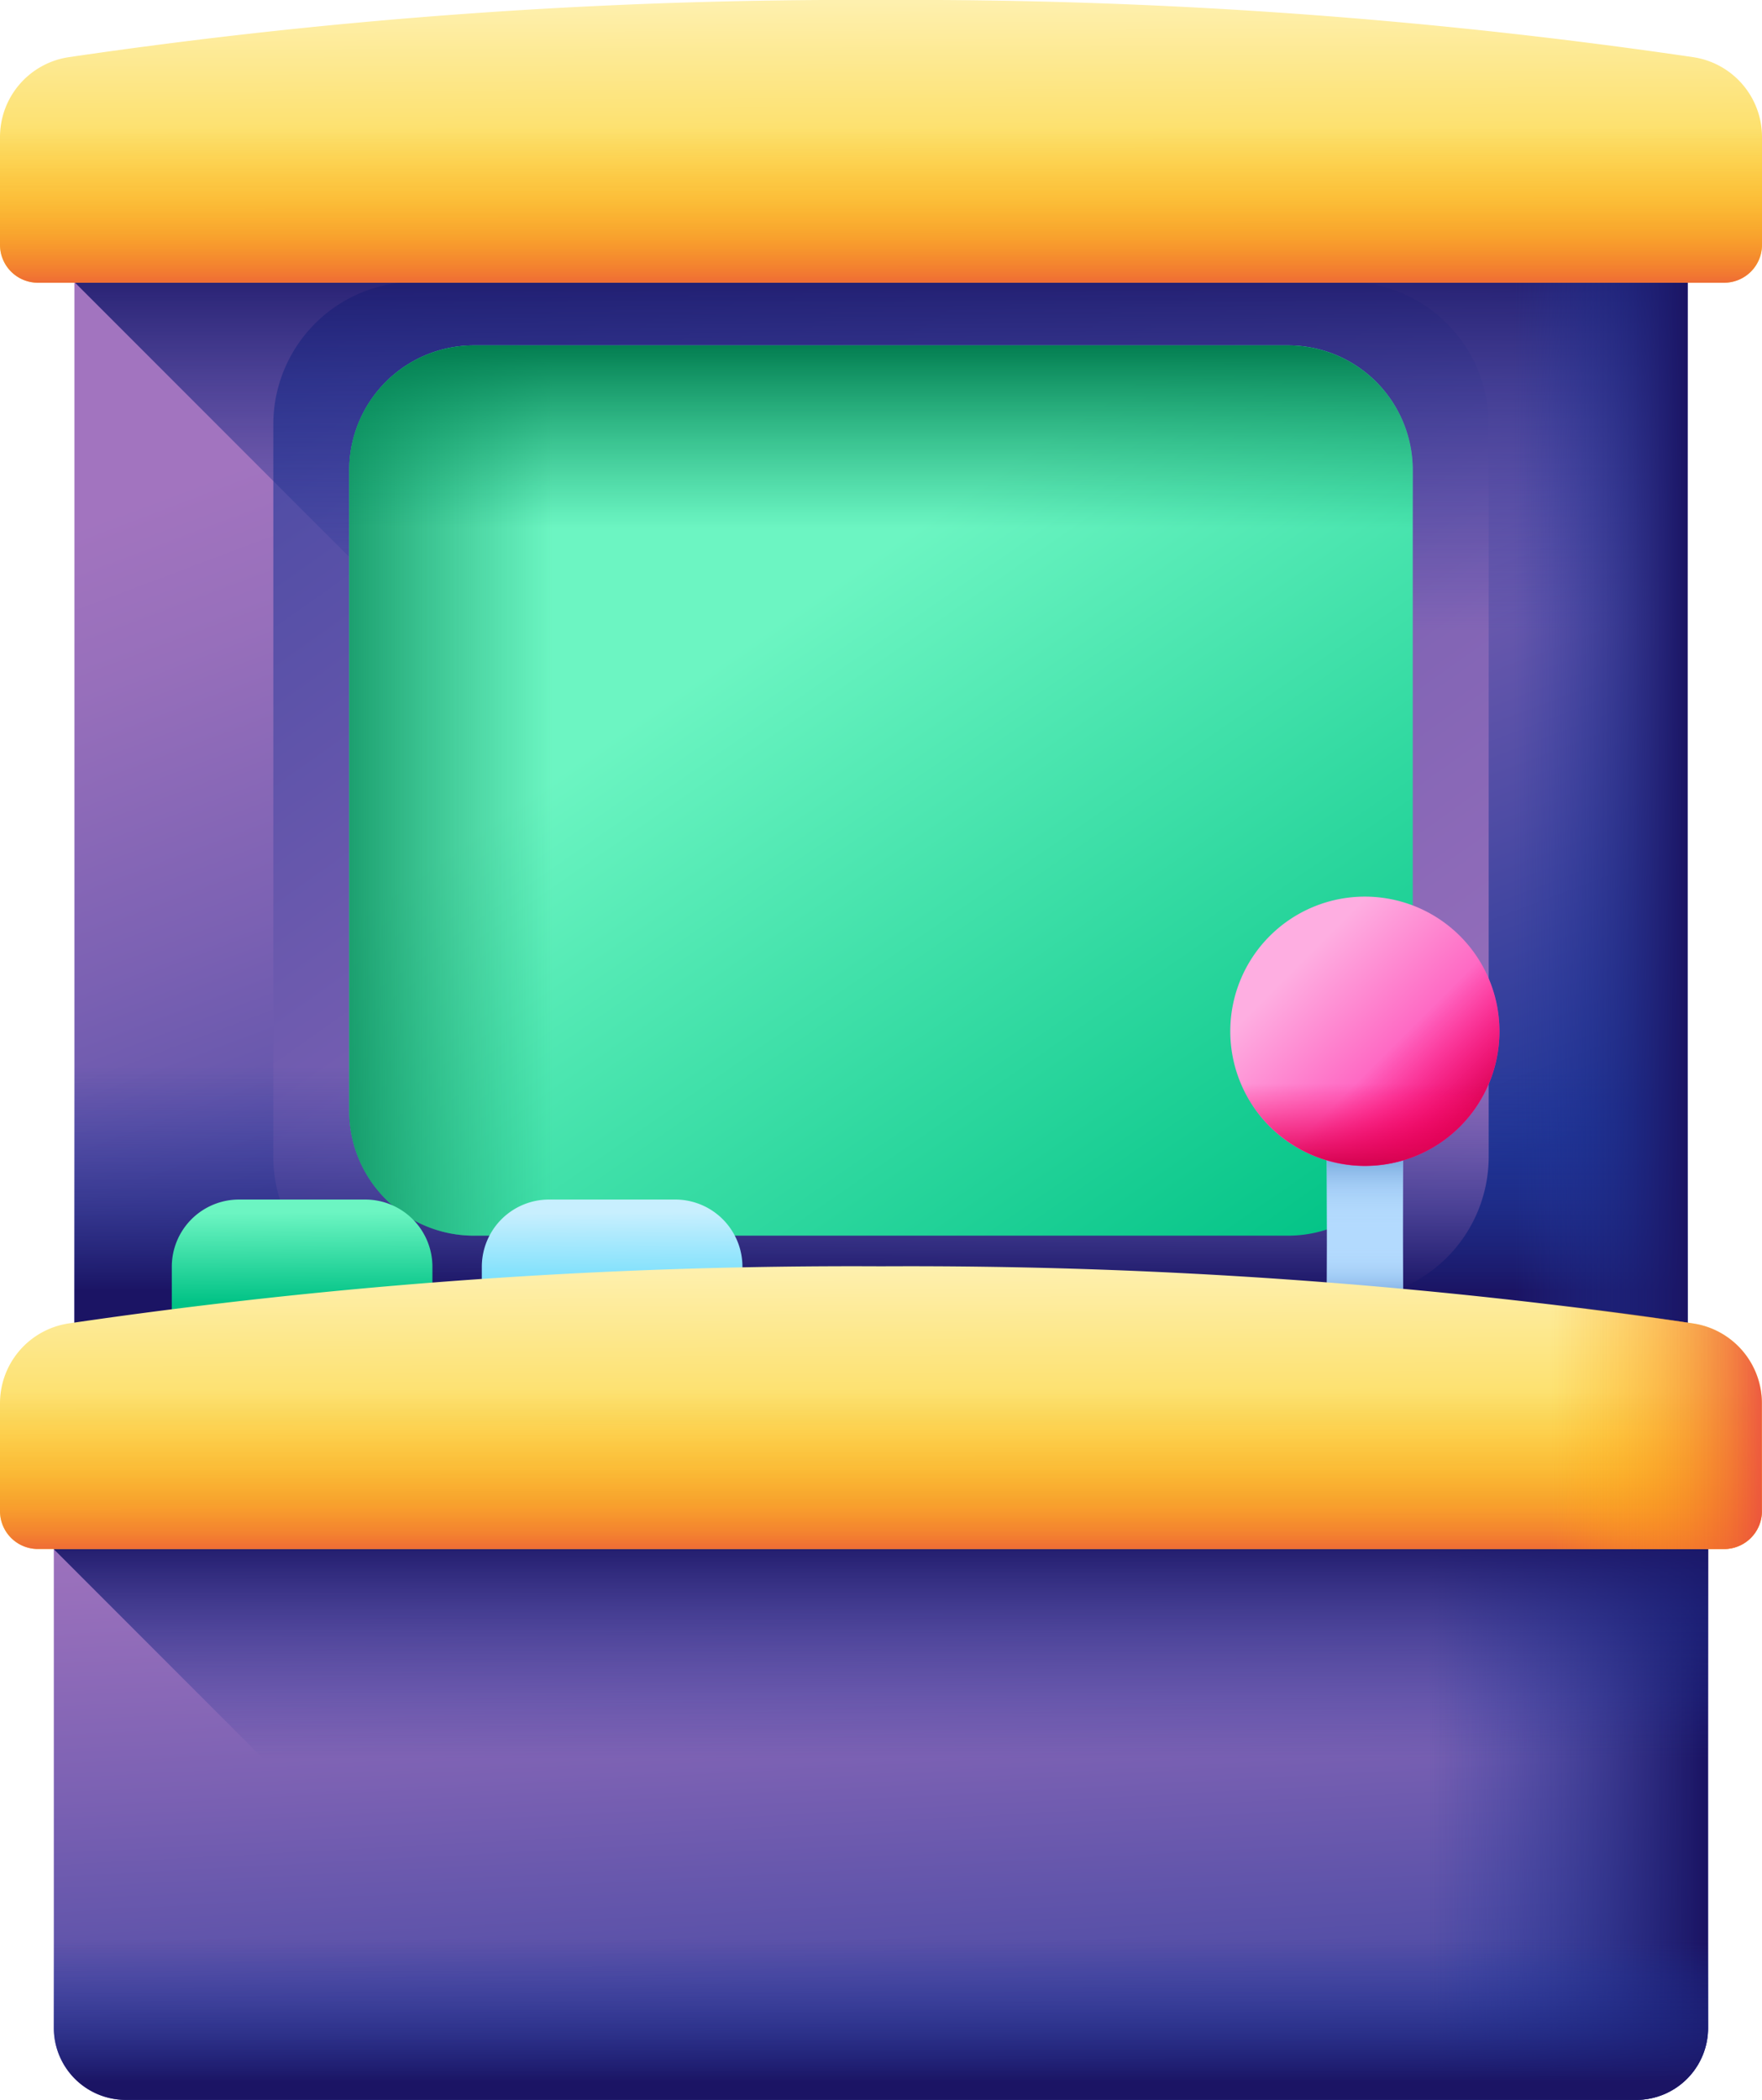
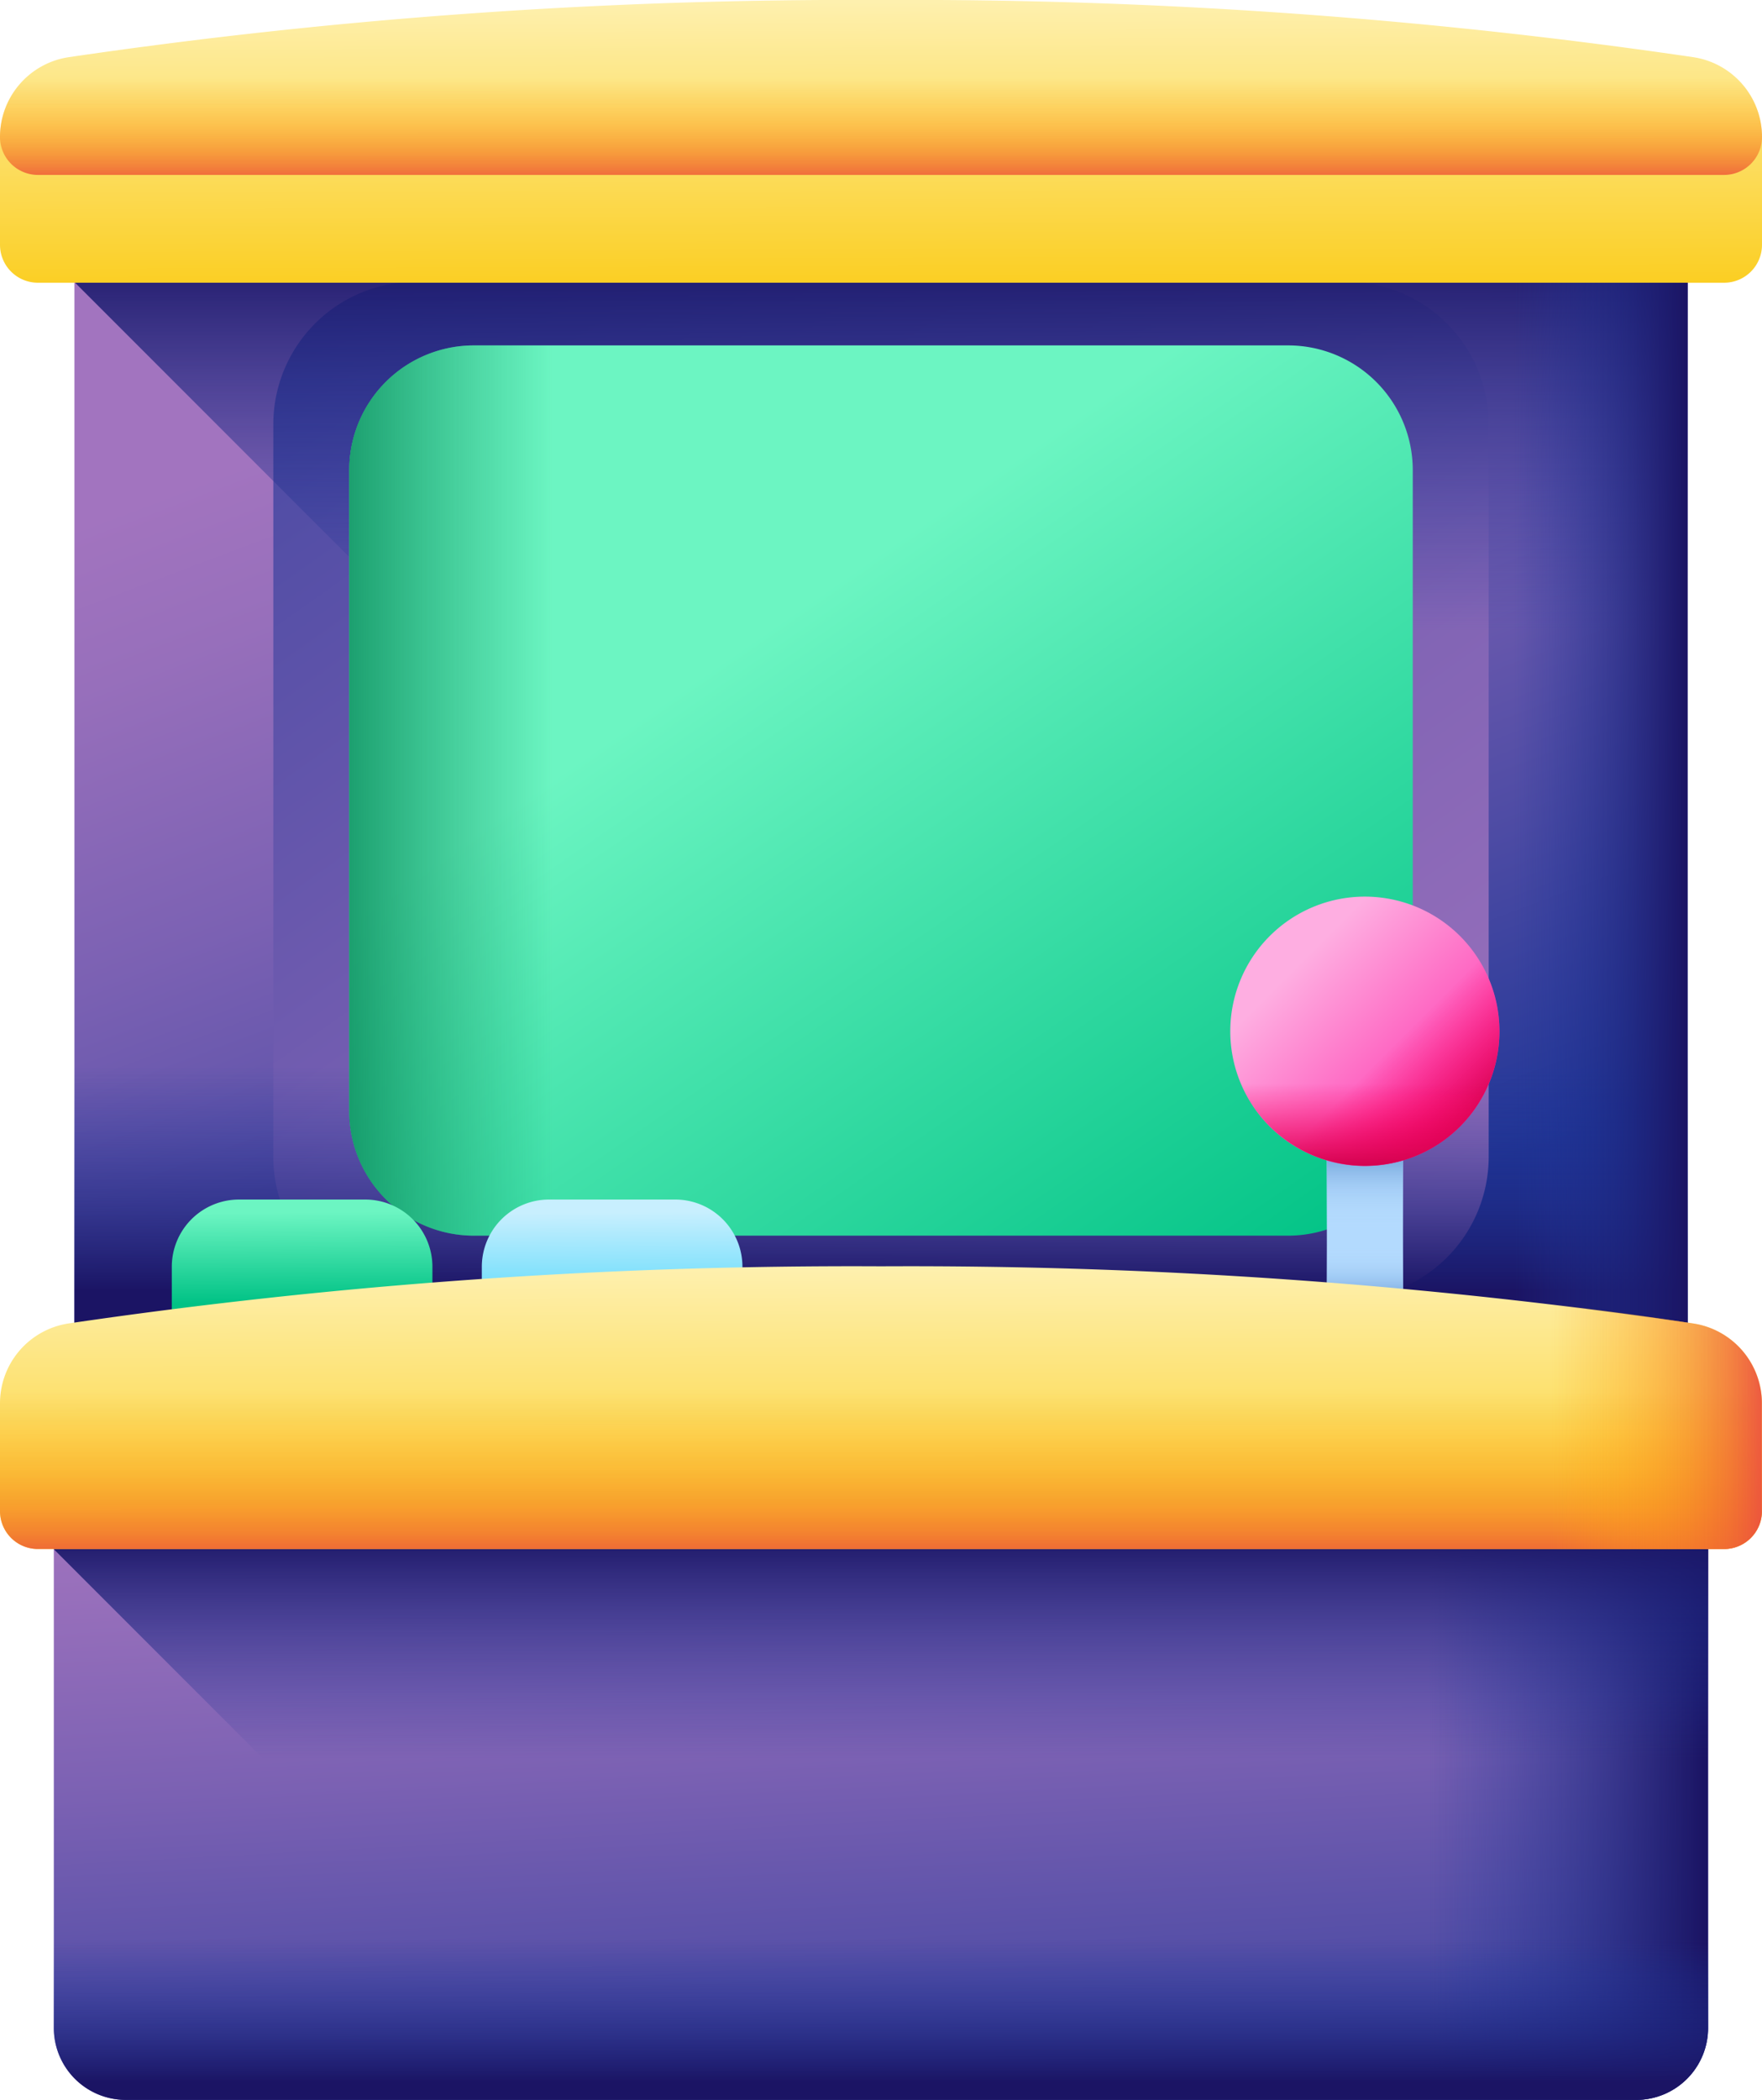
<svg xmlns="http://www.w3.org/2000/svg" xmlns:xlink="http://www.w3.org/1999/xlink" width="57.067" height="67.975" viewBox="0 0 57.067 67.975">
  <defs>
    <linearGradient id="a" x1="0.323" y1="0.121" x2="0.675" y2="0.874" gradientUnits="objectBoundingBox">
      <stop offset="0" stop-color="#a274bf" />
      <stop offset="0.143" stop-color="#976fbb" />
      <stop offset="0.393" stop-color="#7b61b3" />
      <stop offset="0.716" stop-color="#4d4ba4" />
      <stop offset="1" stop-color="#1f3596" />
    </linearGradient>
    <linearGradient id="b" x1="1.038" y1="1.143" x2="-0.255" y2="-0.403" xlink:href="#a" />
    <linearGradient id="c" x1="0.5" y1="0.356" x2="0.5" y2="0.051" gradientUnits="objectBoundingBox">
      <stop offset="0" stop-color="#1f3596" stop-opacity="0" />
      <stop offset="0.263" stop-color="#1f3191" stop-opacity="0.263" />
      <stop offset="0.591" stop-color="#1d2781" stop-opacity="0.592" />
      <stop offset="0.953" stop-color="#1b1768" stop-opacity="0.953" />
      <stop offset="1" stop-color="#1b1464" />
    </linearGradient>
    <linearGradient id="d" y1="0.438" y2="0.758" xlink:href="#c" />
    <linearGradient id="e" x1="0.367" y1="0.341" x2="0.936" y2="1.022" gradientUnits="objectBoundingBox">
      <stop offset="0" stop-color="#6cf5c2" />
      <stop offset="1" stop-color="#00c285" />
    </linearGradient>
    <linearGradient id="f" x1="0.354" y1="0.5" x2="-0.124" y2="0.5" gradientUnits="objectBoundingBox">
      <stop offset="0" stop-color="#02905d" stop-opacity="0" />
      <stop offset="0.438" stop-color="#028b59" stop-opacity="0.439" />
      <stop offset="0.994" stop-color="#017b4e" stop-opacity="0.992" />
      <stop offset="1" stop-color="#017b4e" />
    </linearGradient>
    <linearGradient id="g" x1="0.5" y1="0.361" x2="0.5" y2="-0.009" xlink:href="#f" />
    <linearGradient id="h" x1="0.745" y1="0.5" x2="0.997" y2="0.5" xlink:href="#c" />
    <linearGradient id="i" x1="-35.923" y1="-4.972" x2="-35.923" y2="-4.76" gradientUnits="objectBoundingBox">
      <stop offset="0" stop-color="#eaf9fa" />
      <stop offset="1" stop-color="#b3dafe" />
    </linearGradient>
    <linearGradient id="j" x1="0.5" y1="0.432" x2="0.5" y2="0.046" gradientUnits="objectBoundingBox">
      <stop offset="0" stop-color="#b3dafe" stop-opacity="0" />
      <stop offset="0.244" stop-color="#acd5fa" stop-opacity="0.243" />
      <stop offset="0.589" stop-color="#9ac5f0" stop-opacity="0.588" />
      <stop offset="0.993" stop-color="#7cacdf" stop-opacity="0.992" />
      <stop offset="1" stop-color="#7bacdf" />
    </linearGradient>
    <linearGradient id="k" x1="0.5" y1="0.525" x2="0.5" y2="0.811" xlink:href="#j" />
    <linearGradient id="l" x1="0.489" y1="0.091" x2="0.5" y2="0.738" xlink:href="#e" />
    <linearGradient id="m" x1="0.489" y1="0.091" x2="0.5" y2="0.738" gradientUnits="objectBoundingBox">
      <stop offset="0" stop-color="#c8effe" />
      <stop offset="1" stop-color="#62dbfb" />
    </linearGradient>
    <linearGradient id="n" x1="0.427" y1="-0.063" x2="0.609" y2="1.217" xlink:href="#a" />
    <linearGradient id="o" x1="0.551" y1="0.5" x2="0.991" y2="0.5" xlink:href="#c" />
    <linearGradient id="p" y1="0.445" y2="0.078" xlink:href="#c" />
    <linearGradient id="q" y1="0.576" y2="0.952" xlink:href="#c" />
    <linearGradient id="r" x1="0.488" y1="0.006" x2="0.51" y2="1.252" gradientUnits="objectBoundingBox">
      <stop offset="0" stop-color="#fef0ae" />
      <stop offset="1" stop-color="#fac600" />
    </linearGradient>
    <linearGradient id="s" x1="0.5" y1="0.447" x2="0.5" y2="1.087" gradientUnits="objectBoundingBox">
      <stop offset="0" stop-color="#fea613" stop-opacity="0" />
      <stop offset="0.203" stop-color="#fda215" stop-opacity="0.204" />
      <stop offset="0.405" stop-color="#fb961b" stop-opacity="0.404" />
      <stop offset="0.607" stop-color="#f68225" stop-opacity="0.608" />
      <stop offset="0.807" stop-color="#f06633" stop-opacity="0.808" />
      <stop offset="1" stop-color="#e94444" />
    </linearGradient>
    <linearGradient id="t" x1="0.513" y1="0.5" x2="1.039" y2="0.5" xlink:href="#s" />
    <linearGradient id="u" x1="0.251" y1="0.251" x2="0.887" y2="0.887" gradientUnits="objectBoundingBox">
      <stop offset="0" stop-color="#feaee1" />
      <stop offset="1" stop-color="#fe2aa8" />
    </linearGradient>
    <linearGradient id="v" x1="0.543" y1="0.543" x2="0.859" y2="0.859" gradientUnits="objectBoundingBox">
      <stop offset="0" stop-color="#fe0364" stop-opacity="0" />
      <stop offset="0.286" stop-color="#f70361" stop-opacity="0.286" />
      <stop offset="0.698" stop-color="#e40257" stop-opacity="0.698" />
      <stop offset="1" stop-color="#d2024e" />
    </linearGradient>
    <linearGradient id="w" x1="0.5" y1="0.48" x2="0.5" y2="1.012" xlink:href="#v" />
  </defs>
  <g transform="translate(-40.92)">
    <path d="M59,42h52.247V83.585H59Z" transform="translate(-15.67 -36.402)" fill="url(#a)" />
    <path d="M142.085,101.383H111.949a4.613,4.613,0,0,1-4.613-4.613V73.063a4.613,4.613,0,0,1,4.613-4.613h30.137a4.613,4.613,0,0,1,4.613,4.613V96.77a4.613,4.613,0,0,1-4.613,4.613Z" transform="translate(-57.564 -59.327)" fill="url(#b)" />
    <path d="M59,45.532,97.053,83.585h14.195V42H59Z" transform="translate(-15.67 -36.402)" fill="url(#c)" />
    <path d="M59,185h52.247v22.525H59Z" transform="translate(-15.67 -160.342)" fill="url(#d)" />
    <path d="M156.194,112.706H129.824a4.037,4.037,0,0,1-4.037-4.037V87.925a4.037,4.037,0,0,1,4.037-4.037h26.371a4.037,4.037,0,0,1,4.037,4.037v20.745A4.037,4.037,0,0,1,156.194,112.706Z" transform="translate(-73.556 -72.707)" fill="url(#e)" />
    <path d="M144.321,112.705V83.887h-14.5a4.037,4.037,0,0,0-4.037,4.037v20.745a4.037,4.037,0,0,0,4.037,4.037h14.5Z" transform="translate(-73.556 -72.706)" fill="url(#f)" />
-     <path d="M160.231,100.218V87.925a4.037,4.037,0,0,0-4.037-4.037H129.824a4.037,4.037,0,0,0-4.037,4.037v12.293Z" transform="translate(-73.556 -72.707)" fill="url(#g)" />
    <path d="M286,42h21.992V83.585H286Z" transform="translate(-212.415 -36.402)" fill="url(#h)" />
    <path d="M365.77,247.015l.007,8.786a.708.708,0,0,1-.707.708h-1.051a.708.708,0,0,1-.708-.707l-.007-8.786a.708.708,0,0,1,.707-.708h1.051a.708.708,0,0,1,.708.707Z" transform="translate(-279.415 -213.479)" fill="url(#i)" />
    <path d="M363.327,279.659l0,5.2c0,.31.4.561.893.56h.68c.493,0,.893-.251.892-.561l0-5.2Z" transform="translate(-279.435 -242.384)" fill="url(#j)" />
    <path d="M363.327,279.659l0,5.2c0,.31.4.561.893.56h.68c.493,0,.893-.251.892-.561l0-5.2Z" transform="translate(-279.435 -242.384)" fill="url(#k)" />
    <path d="M91.108,295.865H82.667V293.51a2.177,2.177,0,0,1,2.177-2.177h4.087a2.177,2.177,0,0,1,2.177,2.177Z" transform="translate(-36.183 -252.503)" fill="url(#l)" />
    <path d="M166.441,295.865H158V293.51a2.177,2.177,0,0,1,2.177-2.177h4.087a2.177,2.177,0,0,1,2.177,2.177Z" transform="translate(-101.475 -252.503)" fill="url(#m)" />
    <path d="M105.248,380.859H56.332A2.332,2.332,0,0,1,54,378.527V361h53.58v17.527A2.332,2.332,0,0,1,105.248,380.859Z" transform="translate(-11.337 -312.884)" fill="url(#n)" />
    <path d="M304.667,380.859H322.5a2.332,2.332,0,0,0,2.332-2.332V361h-20.17Z" transform="translate(-228.594 -312.884)" fill="url(#o)" />
    <path d="M54,361v2.033l17.827,17.827h33.421a2.332,2.332,0,0,0,2.332-2.332V361Z" transform="translate(-11.337 -312.884)" fill="url(#p)" />
    <path d="M54,418v9.93a2.332,2.332,0,0,0,2.332,2.332h48.915a2.332,2.332,0,0,0,2.332-2.332V418Z" transform="translate(-11.337 -362.287)" fill="url(#q)" />
    <path d="M97.987,311.984a2.613,2.613,0,0,0-2.212-2.582,174.7,174.7,0,0,0-26.322-1.853A174.679,174.679,0,0,0,43.132,309.4a2.613,2.613,0,0,0-2.212,2.582v3.491a1.227,1.227,0,0,0,1.227,1.227H96.76a1.227,1.227,0,0,0,1.227-1.227Z" transform="translate(0 -266.558)" fill="url(#r)" />
    <path d="M97.987,311.984a2.613,2.613,0,0,0-2.212-2.582,174.7,174.7,0,0,0-26.322-1.853A174.679,174.679,0,0,0,43.132,309.4a2.613,2.613,0,0,0-2.212,2.582v3.491a1.227,1.227,0,0,0,1.227,1.227H96.76a1.227,1.227,0,0,0,1.227-1.227Z" transform="translate(0 -266.558)" fill="url(#s)" />
    <path d="M375.625,312.811c-3.608-.563-7.581-1.013-11.82-1.328v8.628h12.8a1.227,1.227,0,0,0,1.227-1.227v-3.491A2.613,2.613,0,0,0,375.625,312.811Z" transform="translate(-279.85 -269.967)" fill="url(#t)" />
    <path d="M344.237,217.758a4.359,4.359,0,1,0,4.359,4.359A4.359,4.359,0,0,0,344.237,217.758Z" transform="translate(-259.112 -188.734)" fill="url(#u)" />
    <path d="M351.117,222.971,345.091,229a4.359,4.359,0,1,0,6.026-6.026Z" transform="translate(-263.63 -193.252)" fill="url(#v)" />
    <path d="M339.878,245.485a4.359,4.359,0,1,0,8.651-.766h-8.584A4.38,4.38,0,0,0,339.878,245.485Z" transform="translate(-259.112 -212.102)" fill="url(#w)" />
    <path d="M97.987,4.435a2.613,2.613,0,0,0-2.212-2.582A174.679,174.679,0,0,0,69.453,0,174.679,174.679,0,0,0,43.132,1.853,2.613,2.613,0,0,0,40.92,4.435V7.925a1.227,1.227,0,0,0,1.227,1.227H96.76a1.227,1.227,0,0,0,1.227-1.227Z" transform="translate(0)" fill="url(#r)" />
-     <path d="M97.987,4.435a2.613,2.613,0,0,0-2.212-2.582A174.679,174.679,0,0,0,69.453,0,174.679,174.679,0,0,0,43.132,1.853,2.613,2.613,0,0,0,40.92,4.435V7.925a1.227,1.227,0,0,0,1.227,1.227H96.76a1.227,1.227,0,0,0,1.227-1.227Z" transform="translate(0)" fill="url(#s)" />
+     <path d="M97.987,4.435a2.613,2.613,0,0,0-2.212-2.582A174.679,174.679,0,0,0,69.453,0,174.679,174.679,0,0,0,43.132,1.853,2.613,2.613,0,0,0,40.92,4.435a1.227,1.227,0,0,0,1.227,1.227H96.76a1.227,1.227,0,0,0,1.227-1.227Z" transform="translate(0)" fill="url(#s)" />
    <path d="M375.625,5.262c-3.608-.563-7.581-1.013-11.82-1.328v8.628h12.8a1.227,1.227,0,0,0,1.227-1.227V7.844a2.613,2.613,0,0,0-2.212-2.582Z" transform="translate(-279.85 -3.41)" fill="url(#t)" />
  </g>
</svg>